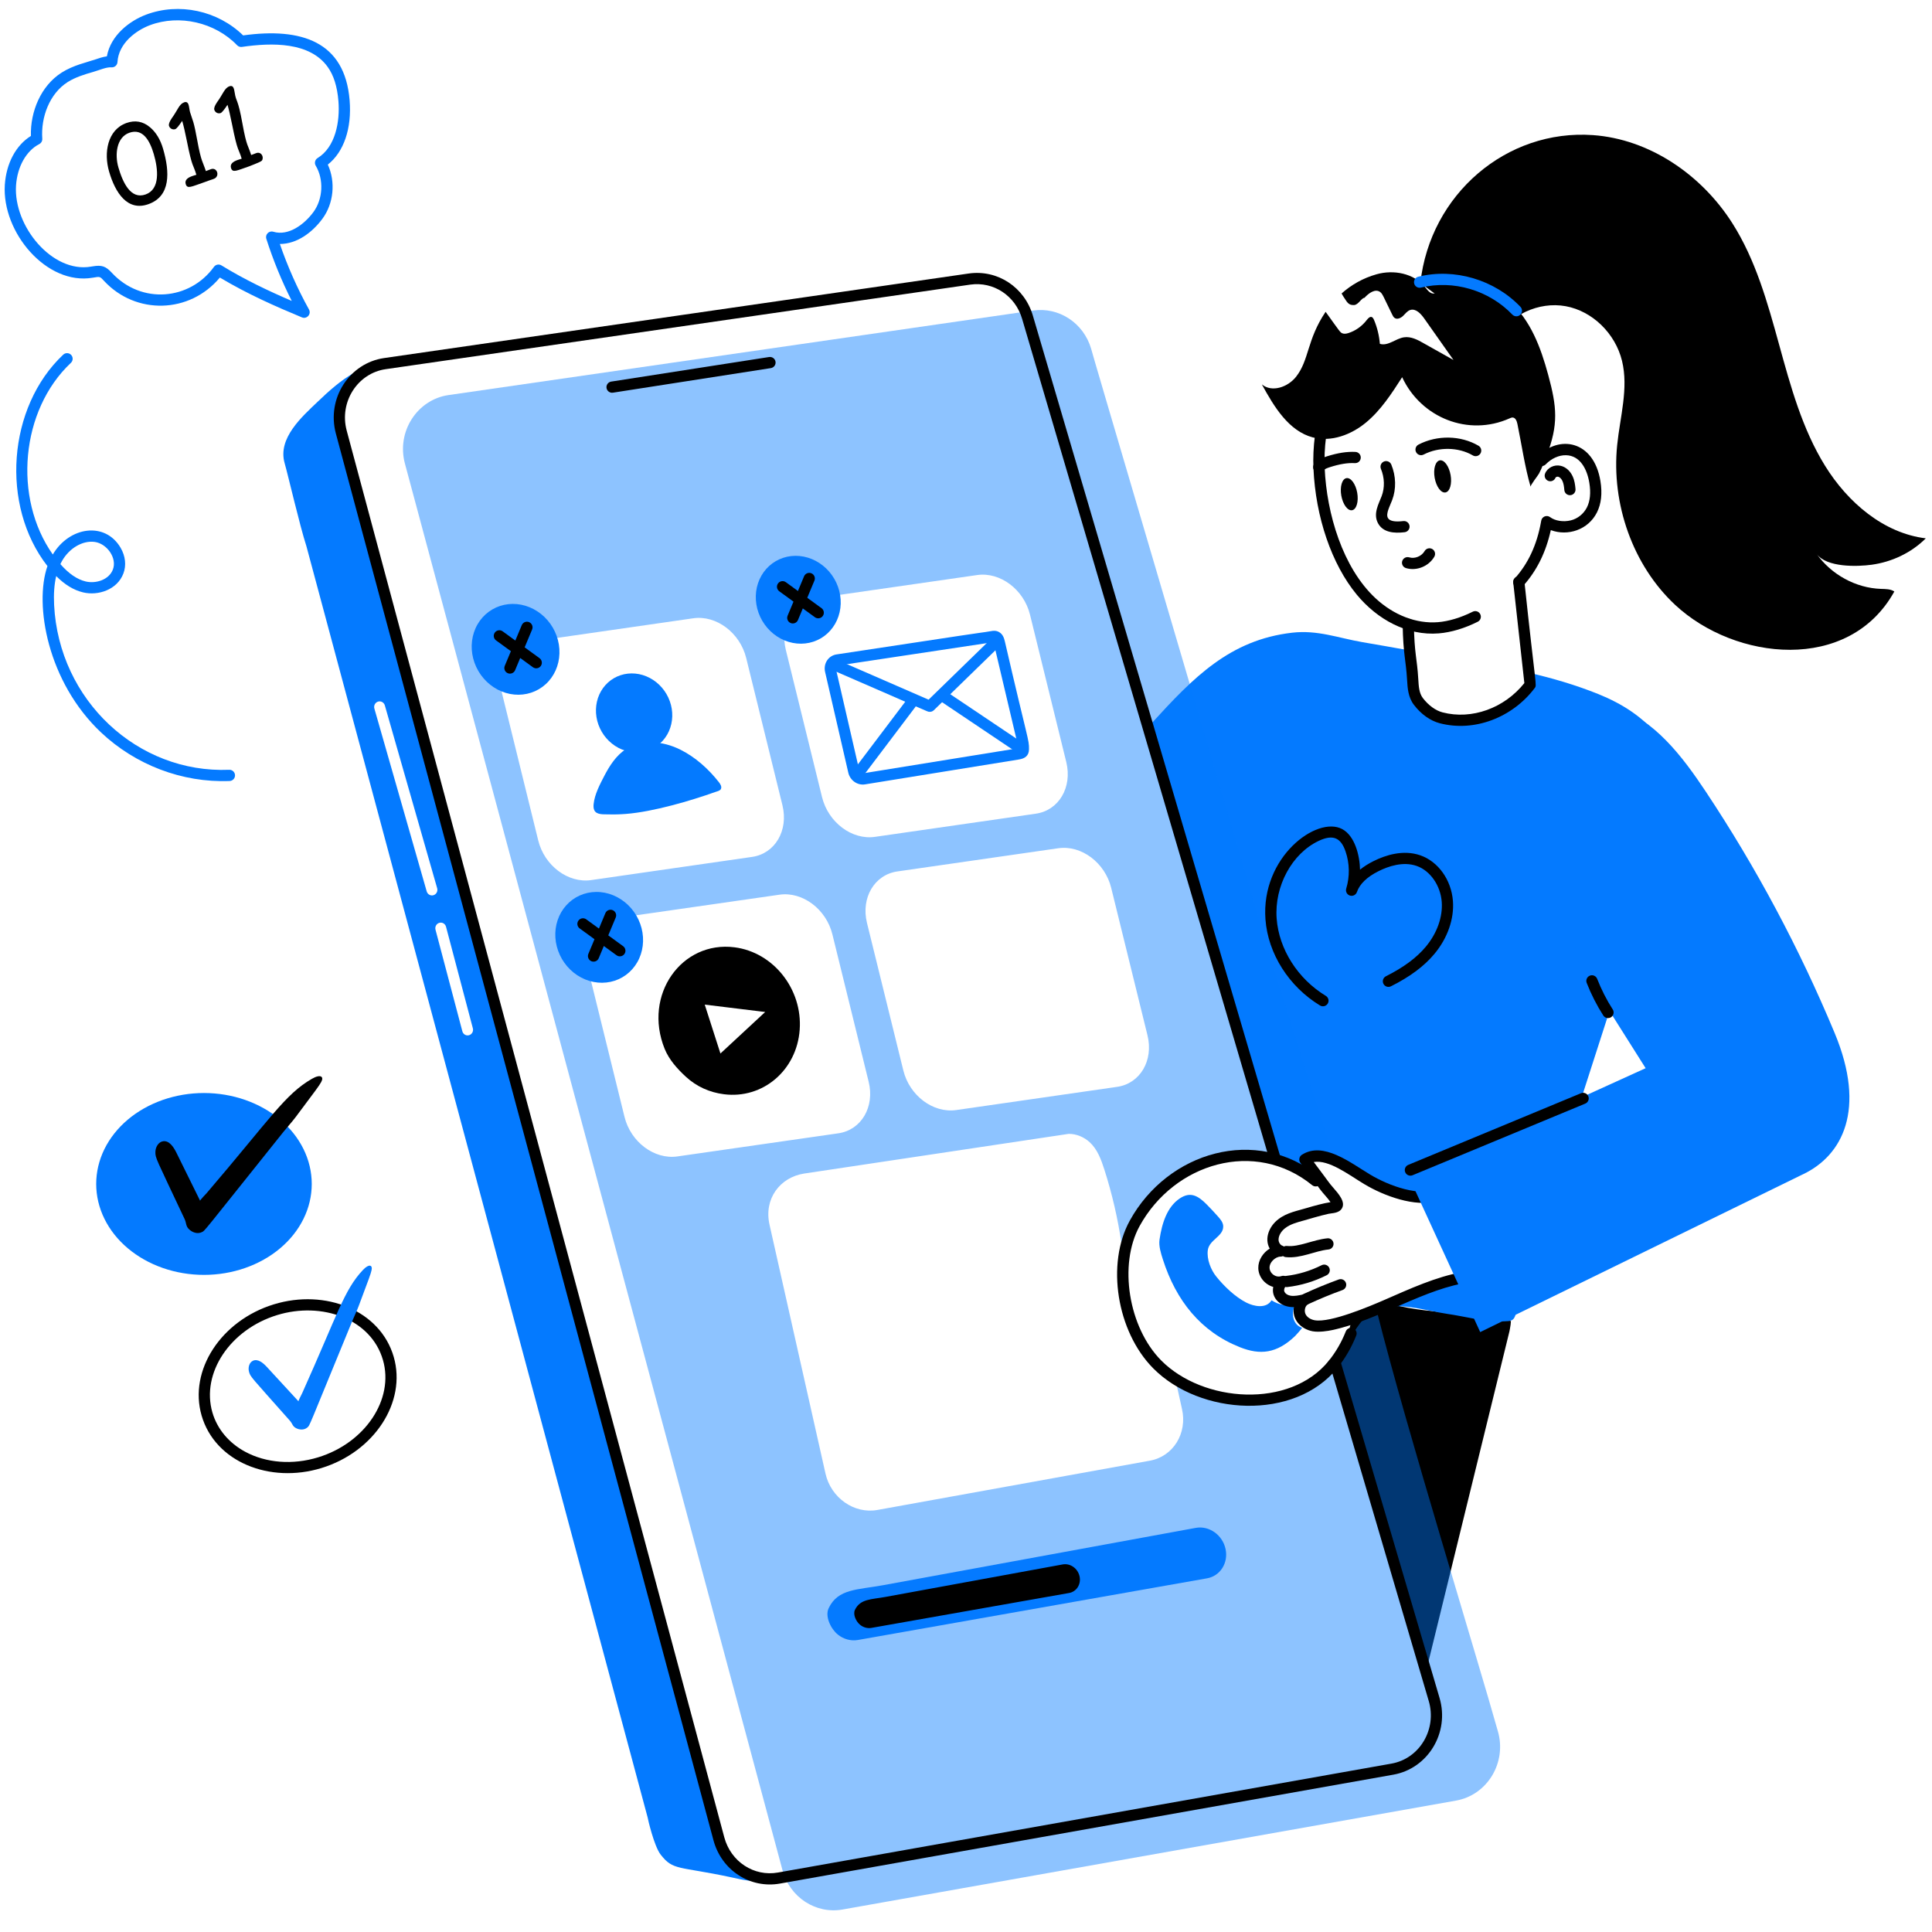
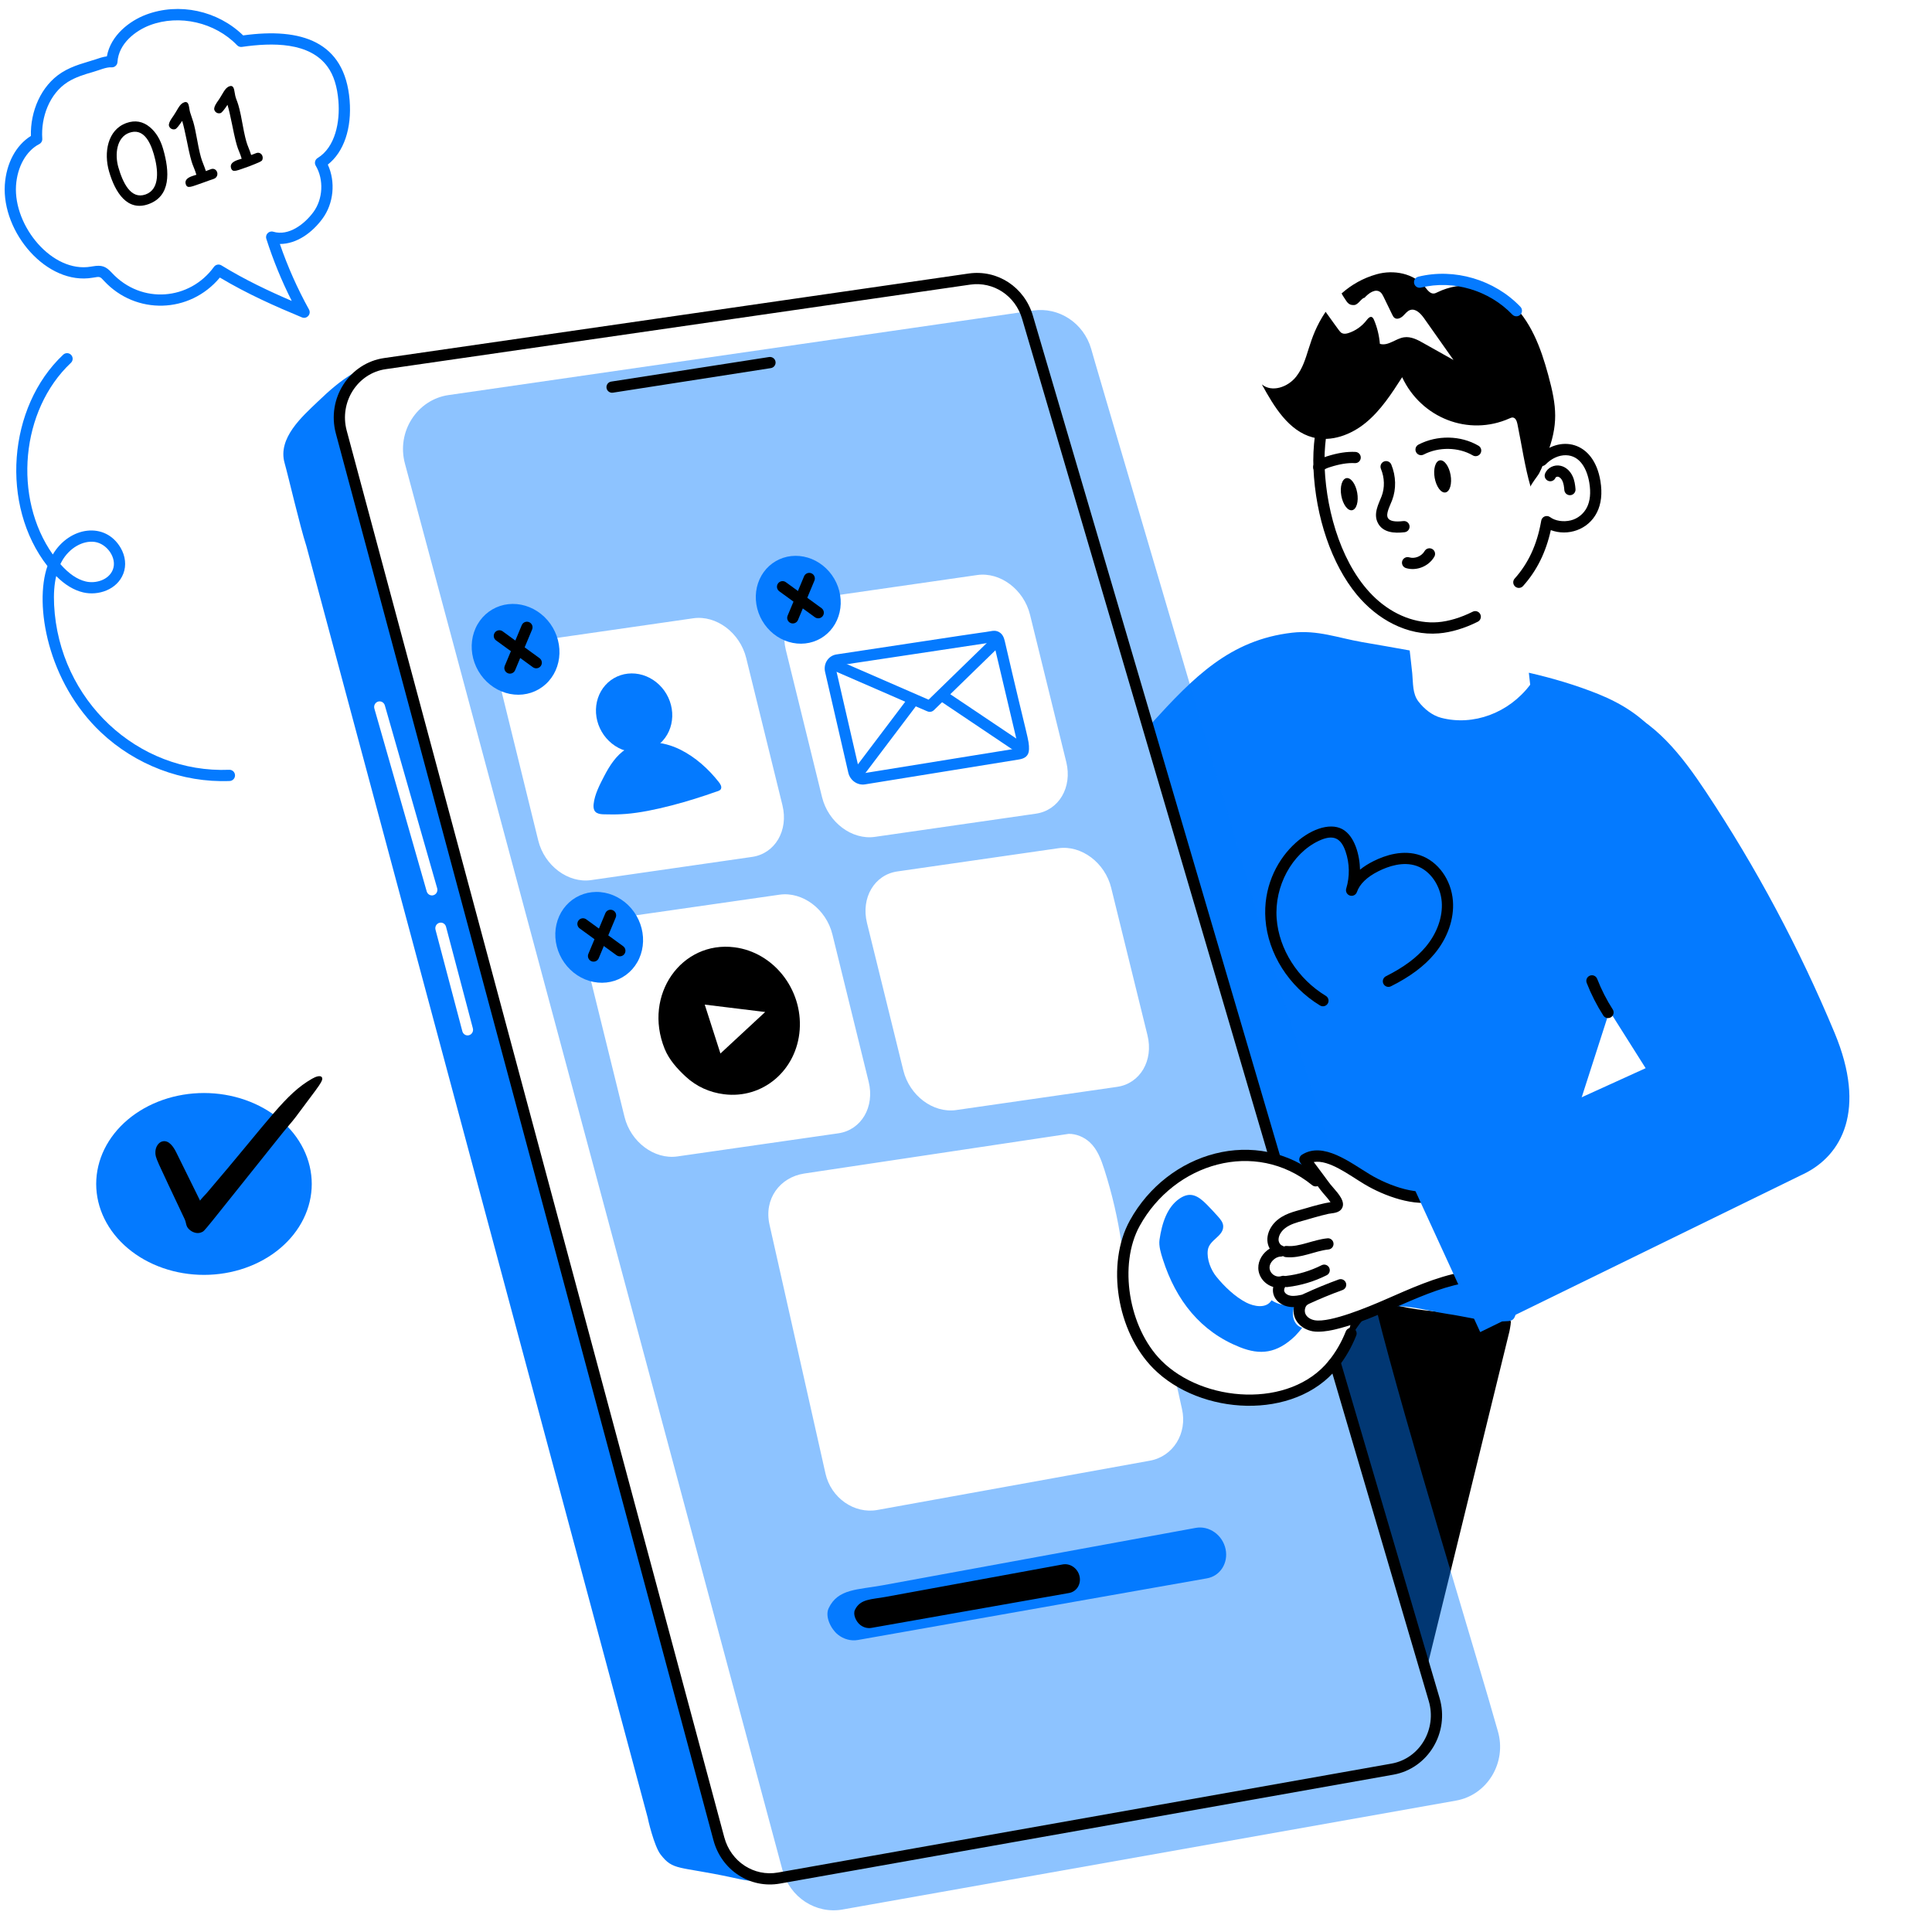
<svg xmlns="http://www.w3.org/2000/svg" width="2000" zoomAndPan="magnify" viewBox="0 0 1500 1500" height="2000" preserveAspectRatio="xMidYMid meet" version="1.0">
  <defs>
    <clipPath id="70636e1a3a">
      <path d="M 1102 104 L 1494.75 104 L 1494.75 505 L 1102 505 Z M 1102 104 " clip-rule="nonzero" />
    </clipPath>
  </defs>
  <path fill="#047aff" d="M 591.824 1457.617 C 589.582 1457.242 589.711 1459.289 580.234 1454.676 C 569.492 1449.441 561.312 1439.473 558.148 1427.68 C 558.129 1427.609 264.984 335.504 264.984 335.504 C 262.684 326.934 263.086 317.668 266.117 309.344 C 268.969 301.496 272.379 296.801 278.73 291.789 C 280.082 290.723 281.59 289.016 280.785 287.469 C 278.621 287.461 276.598 288.488 274.707 289.566 C 264.371 295.465 255.375 303.531 246.727 311.82 C 234.551 323.484 215.48 340.145 220.965 359.5 C 223.938 370.008 232.723 408.105 237.918 424.137 C 317.203 719.512 375.605 937.094 454.367 1230.523 C 463.621 1265 492.516 1372.645 502.836 1411.094 C 502.836 1411.684 507.777 1433.27 512.906 1439.875 C 522.711 1452.5 526.434 1448.723 567.668 1457.52 C 576.465 1459.398 585.699 1461.898 594.648 1459.559 C 594.66 1459.555 592.387 1457.711 591.824 1457.617 Z M 331.293 692.082 L 290.664 550.125 C 290 547.82 291.285 545.398 293.527 544.719 C 295.754 544.043 298.125 545.355 298.785 547.664 L 339.418 689.617 C 340.078 691.926 338.797 694.348 336.551 695.027 C 334.363 695.699 331.969 694.43 331.293 692.082 Z M 363.047 803.891 C 361.188 803.891 359.477 802.617 358.965 800.68 L 338.129 721.828 C 337.516 719.508 338.844 717.113 341.098 716.484 C 343.391 715.832 345.684 717.223 346.297 719.543 L 367.133 798.391 C 367.859 801.152 365.848 803.891 363.047 803.891 Z M 363.047 803.891 " fill-opacity="1" fill-rule="nonzero" />
  <path fill="#047aff" d="M 242.043 919.215 C 242.043 920.367 242.008 921.523 241.941 922.676 C 241.875 923.832 241.773 924.984 241.637 926.133 C 241.504 927.285 241.336 928.43 241.137 929.574 C 240.934 930.715 240.699 931.855 240.434 932.988 C 240.168 934.121 239.867 935.246 239.535 936.367 C 239.199 937.488 238.836 938.602 238.438 939.707 C 238.039 940.812 237.609 941.91 237.148 942.996 C 236.688 944.086 236.195 945.164 235.672 946.23 C 235.148 947.297 234.594 948.355 234.008 949.398 C 233.422 950.445 232.805 951.477 232.16 952.496 C 231.516 953.512 230.84 954.52 230.137 955.508 C 229.434 956.5 228.699 957.477 227.938 958.438 C 227.18 959.398 226.391 960.344 225.574 961.27 C 224.758 962.199 223.918 963.109 223.047 964.004 C 222.18 964.895 221.285 965.77 220.363 966.625 C 219.445 967.48 218.5 968.32 217.531 969.137 C 216.562 969.953 215.574 970.75 214.559 971.523 C 213.543 972.301 212.508 973.055 211.449 973.789 C 210.391 974.52 209.309 975.23 208.211 975.922 C 207.109 976.609 205.992 977.273 204.852 977.914 C 203.715 978.559 202.559 979.176 201.383 979.77 C 200.207 980.363 199.016 980.934 197.809 981.477 C 196.602 982.023 195.379 982.543 194.141 983.035 C 192.902 983.531 191.652 983.996 190.387 984.441 C 189.121 984.883 187.844 985.297 186.555 985.688 C 185.266 986.078 183.965 986.438 182.652 986.773 C 181.344 987.109 180.023 987.418 178.695 987.699 C 177.367 987.98 176.031 988.23 174.688 988.457 C 173.344 988.684 171.996 988.879 170.641 989.051 C 169.285 989.219 167.93 989.359 166.566 989.473 C 165.203 989.586 163.836 989.672 162.469 989.73 C 161.102 989.785 159.734 989.812 158.363 989.812 C 156.992 989.812 155.625 989.785 154.258 989.73 C 152.891 989.672 151.523 989.586 150.16 989.473 C 148.797 989.359 147.441 989.219 146.086 989.051 C 144.73 988.879 143.383 988.684 142.039 988.457 C 140.695 988.23 139.359 987.98 138.031 987.699 C 136.703 987.418 135.383 987.109 134.074 986.773 C 132.762 986.438 131.461 986.078 130.172 985.688 C 128.883 985.297 127.605 984.883 126.34 984.441 C 125.074 983.996 123.824 983.531 122.586 983.035 C 121.348 982.543 120.125 982.023 118.918 981.477 C 117.711 980.934 116.52 980.363 115.344 979.77 C 114.168 979.176 113.012 978.559 111.875 977.914 C 110.734 977.273 109.617 976.609 108.516 975.922 C 107.418 975.23 106.336 974.52 105.277 973.789 C 104.219 973.055 103.184 972.301 102.168 971.523 C 101.152 970.75 100.164 969.953 99.195 969.137 C 98.227 968.32 97.281 967.48 96.363 966.625 C 95.441 965.77 94.547 964.895 93.68 964.004 C 92.809 963.109 91.969 962.199 91.152 961.27 C 90.336 960.344 89.547 959.398 88.789 958.438 C 88.027 957.477 87.293 956.5 86.59 955.508 C 85.887 954.52 85.211 953.512 84.566 952.496 C 83.922 951.477 83.305 950.445 82.719 949.398 C 82.133 948.355 81.578 947.297 81.055 946.23 C 80.531 945.164 80.039 944.086 79.578 942.996 C 79.117 941.91 78.688 940.812 78.289 939.707 C 77.891 938.602 77.527 937.488 77.191 936.367 C 76.859 935.246 76.559 934.121 76.293 932.988 C 76.027 931.855 75.793 930.715 75.59 929.574 C 75.391 928.43 75.223 927.285 75.09 926.133 C 74.953 924.984 74.852 923.832 74.785 922.676 C 74.719 921.523 74.684 920.367 74.684 919.215 C 74.684 918.059 74.719 916.902 74.785 915.75 C 74.852 914.594 74.953 913.441 75.09 912.293 C 75.223 911.145 75.391 909.996 75.59 908.855 C 75.793 907.711 76.027 906.574 76.293 905.441 C 76.559 904.305 76.859 903.18 77.191 902.059 C 77.527 900.938 77.891 899.824 78.289 898.719 C 78.688 897.613 79.117 896.516 79.578 895.43 C 80.039 894.34 80.531 893.262 81.055 892.195 C 81.578 891.129 82.133 890.07 82.719 889.027 C 83.305 887.984 83.922 886.949 84.566 885.934 C 85.211 884.914 85.887 883.906 86.59 882.918 C 87.293 881.926 88.027 880.949 88.789 879.988 C 89.547 879.027 90.336 878.086 91.152 877.156 C 91.969 876.227 92.809 875.316 93.68 874.426 C 94.547 873.531 95.441 872.656 96.363 871.801 C 97.281 870.945 98.227 870.109 99.195 869.289 C 100.164 868.473 101.152 867.676 102.168 866.902 C 103.184 866.125 104.219 865.371 105.277 864.637 C 106.336 863.906 107.418 863.195 108.516 862.508 C 109.617 861.816 110.734 861.152 111.875 860.512 C 113.012 859.867 114.168 859.25 115.344 858.656 C 116.52 858.062 117.711 857.492 118.918 856.949 C 120.125 856.402 121.348 855.883 122.586 855.391 C 123.824 854.898 125.074 854.43 126.34 853.988 C 127.605 853.543 128.883 853.129 130.172 852.738 C 131.461 852.352 132.762 851.988 134.074 851.652 C 135.383 851.316 136.703 851.008 138.031 850.727 C 139.359 850.449 140.695 850.195 142.039 849.969 C 143.383 849.742 144.73 849.547 146.086 849.375 C 147.441 849.207 148.797 849.066 150.16 848.953 C 151.523 848.84 152.891 848.754 154.258 848.699 C 155.625 848.641 156.992 848.613 158.363 848.613 C 159.734 848.613 161.102 848.641 162.469 848.699 C 163.836 848.754 165.203 848.84 166.566 848.953 C 167.93 849.066 169.285 849.207 170.641 849.375 C 171.996 849.547 173.344 849.742 174.688 849.969 C 176.031 850.195 177.367 850.449 178.695 850.727 C 180.023 851.008 181.344 851.316 182.652 851.652 C 183.965 851.988 185.266 852.352 186.555 852.738 C 187.844 853.129 189.121 853.543 190.387 853.988 C 191.652 854.43 192.902 854.898 194.141 855.391 C 195.379 855.883 196.602 856.402 197.809 856.949 C 199.016 857.492 200.207 858.062 201.383 858.656 C 202.559 859.25 203.715 859.867 204.852 860.512 C 205.992 861.152 207.109 861.816 208.211 862.504 C 209.309 863.195 210.391 863.906 211.449 864.637 C 212.508 865.371 213.543 866.125 214.559 866.902 C 215.574 867.676 216.562 868.473 217.531 869.289 C 218.5 870.109 219.445 870.945 220.363 871.801 C 221.285 872.656 222.18 873.531 223.047 874.426 C 223.918 875.316 224.758 876.227 225.574 877.156 C 226.391 878.086 227.18 879.027 227.938 879.988 C 228.699 880.949 229.434 881.926 230.137 882.918 C 230.84 883.906 231.516 884.914 232.16 885.934 C 232.805 886.949 233.422 887.984 234.008 889.027 C 234.594 890.07 235.148 891.129 235.672 892.195 C 236.195 893.262 236.688 894.34 237.148 895.43 C 237.609 896.516 238.039 897.613 238.438 898.719 C 238.836 899.824 239.199 900.938 239.535 902.059 C 239.867 903.18 240.168 904.305 240.434 905.441 C 240.699 906.574 240.934 907.711 241.137 908.855 C 241.336 909.996 241.504 911.145 241.637 912.293 C 241.773 913.441 241.875 914.594 241.941 915.75 C 242.008 916.902 242.043 918.059 242.043 919.215 Z M 242.043 919.215 " fill-opacity="1" fill-rule="nonzero" />
  <path fill="#000000" d="M 1172.391 1031.211 C 1172.25 1032.004 1172.098 1032.801 1171.941 1033.602 L 1107.992 1294.406 C 1106.883 1292.234 1105.898 1290 1104.793 1287.824 L 1036.844 1056.641 C 1050.195 1030.68 1047.398 1028.449 1049.805 1025.777 C 1051.016 1024.434 1052.969 1024.242 1054.66 1023.668 C 1067.184 1019.414 1066.918 1008.688 1081.691 1012.797 C 1097.195 1017.109 1113.746 1017.969 1129.734 1019.918 C 1143.445 1021.594 1160.047 1021.176 1173.082 1025.695 C 1172.992 1027.547 1172.723 1029.375 1172.391 1031.211 Z M 1172.391 1031.211 " fill-opacity="1" fill-rule="nonzero" />
  <g clip-path="url(#70636e1a3a)">
-     <path fill="#000000" d="M 1102.773 219.66 C 1110.422 150.766 1169.699 100.137 1236.762 104.898 C 1280.516 108.008 1320.941 135.484 1344.957 173.258 C 1381.109 230.113 1381.527 304.363 1416.949 361.609 C 1434.625 390.176 1462.504 414.012 1495.184 417.965 C 1483.828 429.297 1468.746 436.32 1453.125 438.461 C 1442.086 439.977 1418.082 440.734 1410.387 429.984 C 1421.875 446.184 1440.812 456.516 1460.285 457.207 C 1463.883 457.336 1467.734 457.223 1470.762 459.234 C 1435.551 522.734 1347.102 512.988 1300.652 469.691 C 1267.66 438.938 1250.949 391.207 1255.559 345.641 C 1257.773 323.738 1264.531 301.5 1259.324 280.145 C 1254.176 259.004 1236.449 241.531 1215.598 237.734 C 1194.746 233.938 1171.98 244.383 1161.281 263.188 " fill-opacity="1" fill-rule="nonzero" />
-   </g>
+     </g>
  <path fill="#047aff" d="M 1290.543 681.059 C 1281.07 702.008 1269.09 721.773 1262.809 743.906 L 1188.977 973.215 C 1185.629 985.871 1182.594 998.578 1179.246 1011.184 C 1175.27 1026.207 1176.836 1025.883 1163.703 1025.883 C 1150.832 1025.883 1136.914 1022.004 1124.145 1020.176 C 1106.734 1017.68 1083.418 1009.578 1066.559 1017.414 C 1089.285 1006.793 1113.277 999.059 1137.828 994.434 C 1126.426 974.141 1118.363 951.867 1114.082 928.84 C 1051.758 923.816 1050.117 907.359 1032.531 899.242 C 1026.02 896.234 1017.758 895.676 1012.234 900.328 C 1022.664 910.543 1031.906 922.039 1039.699 934.492 C 1031.918 915.219 1012.02 901.621 991.738 901.621 L 893.027 568.875 C 891.719 568.449 891.371 566.582 891.707 565.211 C 892.047 563.84 893.023 562.75 893.961 561.719 C 926.566 525.953 954.836 496.797 1003.219 491.227 C 1023 488.965 1038.75 495.266 1057.691 498.551 C 1069.988 500.648 1082.23 502.805 1094.477 505.012 C 1095.105 510.938 1095.891 516.805 1096.465 522.785 C 1097.199 530.43 1096.57 538.508 1101.227 544.594 C 1105.832 550.625 1112.109 555.527 1118.914 557.305 C 1143.926 563.82 1171.449 553.586 1188.035 531.617 C 1187.668 528.492 1187.355 525.422 1186.988 522.301 C 1205.25 526.5 1223.305 531.777 1241.094 538.938 C 1259.199 546.266 1276.52 556.98 1288.344 572.922 C 1311.891 604.641 1305.875 647.348 1290.543 681.059 Z M 1290.543 681.059 " fill-opacity="1" fill-rule="nonzero" />
-   <path fill="#000000" d="M 1117.816 561.52 C 1110.441 559.594 1103.324 554.52 1097.762 547.238 C 1093.25 541.34 1092.824 534.129 1092.449 527.766 C 1091.562 512.363 1089.422 508.441 1089.02 484.781 C 1088.98 482.375 1090.898 480.391 1093.305 480.352 C 1095.605 480.359 1097.695 482.23 1097.734 484.633 C 1098.121 507.922 1100.176 510.734 1101.148 527.254 C 1101.477 532.863 1101.793 538.164 1104.688 541.949 C 1109.012 547.613 1114.598 551.676 1120.016 553.09 C 1142.664 558.992 1167.961 549.863 1183.508 530.348 C 1183.387 529.266 1174.977 453.305 1174.863 452.211 C 1174.605 449.816 1176.34 447.672 1178.734 447.418 C 1181.121 447.129 1183.273 448.895 1183.523 451.289 C 1192.355 534.504 1193.434 531.695 1191.512 534.238 C 1174.281 557.066 1144.789 568.551 1117.816 561.52 Z M 1117.816 561.52 " fill-opacity="1" fill-rule="nonzero" />
  <path fill="#000000" d="M 1176.32 455.348 C 1174.531 453.742 1174.379 450.988 1175.988 449.199 C 1186.5 437.48 1193.184 423.133 1196.414 405.324 L 1196.602 404.27 C 1197.137 401.102 1200.848 399.543 1203.492 401.5 C 1207.465 404.453 1213.789 405.43 1219.602 404.004 C 1224.895 402.707 1229.559 398.949 1232.074 393.953 C 1234.582 388.965 1235.219 382.555 1233.961 374.898 C 1232.184 364.074 1226.711 353.668 1215.832 353.434 C 1210.34 353.301 1204.508 355.965 1200.113 360.512 C 1198.438 362.246 1195.684 362.293 1193.953 360.621 C 1192.223 358.949 1192.172 356.191 1193.844 354.461 C 1210.266 337.469 1237.34 341.707 1242.559 373.484 C 1244.121 383 1243.211 391.203 1239.855 397.867 C 1233.059 411.367 1217.262 416.504 1204.043 411.578 C 1200.23 428.871 1193.145 443.121 1182.473 455.016 C 1180.871 456.805 1178.121 456.957 1176.32 455.348 Z M 1176.32 455.348 " fill-opacity="1" fill-rule="nonzero" />
  <path fill="#000000" d="M 1053.332 461.609 C 1033.957 438.133 1021.406 401.516 1019.762 363.66 C 1018.336 330.746 1028.824 292.266 1050.254 267.789 C 1051.84 265.984 1054.594 265.793 1056.402 267.379 C 1058.215 268.965 1058.398 271.715 1056.812 273.523 C 1036.898 296.27 1027.129 332.422 1028.469 363.281 C 1030.016 398.879 1042.48 440.762 1067.926 464.453 C 1082.082 477.652 1099.75 484.406 1116.41 483.062 C 1124.824 482.375 1134.164 479.559 1143.43 474.922 C 1145.586 473.848 1148.199 474.719 1149.273 476.863 C 1150.352 479.016 1149.48 481.633 1147.332 482.711 C 1137.082 487.844 1126.633 490.969 1117.125 491.746 C 1092.551 493.777 1069.27 480.926 1053.332 461.609 Z M 1053.332 461.609 " fill-opacity="1" fill-rule="nonzero" />
  <path fill="#000000" d="M 1021.043 365.988 C 1019.215 364.43 1018.996 361.68 1020.559 359.852 C 1023.246 356.703 1026.898 355.348 1030.109 354.332 C 1038.641 351.629 1045.695 350.535 1052.355 350.867 C 1054.758 350.988 1056.605 353.031 1056.484 355.438 C 1056.363 357.84 1054.406 359.703 1051.91 359.566 C 1046.348 359.27 1040.246 360.258 1032.746 362.633 C 1030.59 363.316 1028.383 364.105 1027.184 365.504 C 1025.633 367.328 1022.879 367.559 1021.043 365.988 Z M 1021.043 365.988 " fill-opacity="1" fill-rule="nonzero" />
  <path fill="#000000" d="M 1202.02 291.062 C 1196.188 269.617 1188.469 248.793 1171.859 233.762 C 1156.848 220.176 1134.188 218.094 1116.195 226.828 C 1115.258 227.285 1114.273 227.797 1113.203 227.895 C 1110.348 228.098 1108.309 225.27 1106.523 223 C 1097.742 212.168 1082.035 209.203 1068.797 212.934 C 1058.199 215.922 1049.219 221.102 1041.617 227.836 C 1042.23 228.961 1042.824 230.02 1043.398 230.848 C 1045.738 234.18 1046.656 237.105 1051.305 236.844 C 1054.68 236.648 1056.902 231.426 1059.398 231.199 C 1062.586 227.633 1067.711 223.895 1071.547 226.719 C 1073.418 228.129 1073.762 229.637 1080.836 244.113 C 1081.332 245.125 1081.836 246.188 1082.762 246.844 C 1084.73 248.254 1087.5 246.996 1089.305 245.301 C 1091.062 243.609 1092.621 241.41 1094.918 240.672 C 1099.223 239.332 1103.121 243.527 1105.75 247.25 C 1113.344 258.031 1120.887 268.766 1128.477 279.496 C 1120.816 275.168 1113.16 270.891 1105.445 266.566 C 1100.695 263.824 1095.477 261.074 1090.055 261.883 C 1083.562 262.836 1077.664 268.918 1071.332 266.957 C 1070.789 260.559 1069.273 254.246 1066.77 248.344 C 1065.344 244.965 1063.441 245.512 1061.176 248.426 C 1057.527 253.191 1052.496 256.82 1046.898 258.594 C 1045.395 259.047 1043.73 259.41 1042.242 258.805 C 1040.457 258.113 1040.27 257.449 1029.207 242.086 C 1014.574 263.781 1016.57 279.465 1006.246 292.531 C 999.91 300.559 987.566 304.91 979.711 298.457 C 989.16 315.754 1000.539 334.637 1019.211 339.586 C 1033.551 343.391 1049.008 337.602 1060.555 328.055 C 1072.102 318.508 1080.457 305.578 1088.629 292.863 C 1103.383 324.508 1140.133 339.055 1171.949 324.855 C 1172.785 324.48 1173.664 324.078 1174.574 324.172 C 1176.746 324.395 1177.684 327.062 1178.137 329.258 C 1181.41 345.145 1183.852 362.457 1188.363 377.945 C 1188.023 376.773 1194.043 369.309 1194.914 367.625 C 1197.191 363.242 1199.004 358.43 1200.777 353.812 C 1210.098 329.551 1208.793 315.965 1202.02 291.062 Z M 1202.02 291.062 " fill-opacity="1" fill-rule="nonzero" />
  <path fill="#000000" d="M 1214.535 380.465 C 1214.336 378.008 1214.02 375.449 1213.059 373.395 C 1212.266 371.688 1211.004 370.441 1209.758 370.137 C 1208.906 369.938 1207.887 370.387 1207.688 370.891 C 1206.809 373.129 1204.277 374.23 1202.039 373.348 C 1199.801 372.465 1198.699 369.934 1199.582 367.695 C 1201.395 363.09 1206.758 360.441 1211.824 361.676 C 1215.691 362.617 1219.023 365.551 1220.961 369.719 C 1222.496 373.016 1222.953 376.492 1223.219 379.762 C 1223.414 382.16 1221.629 384.262 1219.23 384.457 C 1216.711 384.637 1214.723 382.773 1214.535 380.465 Z M 1214.535 380.465 " fill-opacity="1" fill-rule="nonzero" />
  <path fill="#000000" d="M 1069.887 406.258 C 1065.895 398.867 1070.477 391.086 1072.703 385.223 C 1075.203 378.656 1075 370.918 1072.141 364.004 C 1071.227 361.781 1072.285 359.234 1074.508 358.316 C 1076.742 357.398 1079.277 358.465 1080.199 360.68 C 1083.891 369.625 1084.129 379.699 1080.852 388.32 C 1079.008 393.168 1075.785 398.844 1077.555 402.121 C 1078.855 404.531 1082.891 405.359 1089.516 404.562 C 1091.922 404.262 1094.074 405.984 1094.359 408.371 C 1094.645 410.758 1092.938 412.93 1090.551 413.211 C 1082.395 414.195 1073.793 413.488 1069.887 406.258 Z M 1069.887 406.258 " fill-opacity="1" fill-rule="nonzero" />
  <path fill="#000000" d="M 1091.586 441.062 C 1089.285 440.371 1087.98 437.938 1088.676 435.637 C 1089.371 433.332 1091.801 432.039 1094.105 432.723 C 1098.457 434.047 1103.723 431.895 1106.066 427.852 C 1107.27 425.77 1109.941 425.066 1112.023 426.27 C 1114.102 427.477 1114.809 430.145 1113.605 432.223 C 1109.246 439.738 1099.781 443.527 1091.586 441.062 Z M 1091.586 441.062 " fill-opacity="1" fill-rule="nonzero" />
  <path fill="#000000" d="M 1126.234 368.789 C 1126.379 369.605 1126.484 370.422 1126.547 371.238 C 1126.609 372.055 1126.629 372.855 1126.605 373.637 C 1126.582 374.422 1126.52 375.172 1126.414 375.891 C 1126.309 376.613 1126.16 377.285 1125.977 377.914 C 1125.793 378.543 1125.57 379.117 1125.312 379.629 C 1125.055 380.145 1124.766 380.59 1124.445 380.969 C 1124.125 381.348 1123.781 381.652 1123.41 381.883 C 1123.039 382.113 1122.652 382.262 1122.246 382.336 C 1121.84 382.406 1121.426 382.398 1120.996 382.309 C 1120.57 382.219 1120.145 382.051 1119.711 381.805 C 1119.281 381.555 1118.859 381.234 1118.441 380.84 C 1118.023 380.445 1117.621 379.984 1117.23 379.457 C 1116.84 378.93 1116.473 378.344 1116.129 377.703 C 1115.781 377.062 1115.465 376.379 1115.176 375.652 C 1114.891 374.922 1114.633 374.164 1114.414 373.375 C 1114.195 372.586 1114.012 371.785 1113.867 370.965 C 1113.723 370.148 1113.621 369.332 1113.559 368.516 C 1113.496 367.699 1113.477 366.898 1113.496 366.117 C 1113.52 365.332 1113.582 364.582 1113.688 363.863 C 1113.797 363.141 1113.941 362.469 1114.125 361.84 C 1114.312 361.211 1114.531 360.637 1114.789 360.125 C 1115.047 359.609 1115.336 359.164 1115.656 358.785 C 1115.977 358.406 1116.32 358.102 1116.691 357.871 C 1117.062 357.641 1117.449 357.492 1117.855 357.418 C 1118.262 357.348 1118.68 357.355 1119.105 357.445 C 1119.531 357.535 1119.961 357.703 1120.391 357.949 C 1120.82 358.199 1121.246 358.52 1121.664 358.914 C 1122.078 359.309 1122.484 359.77 1122.871 360.297 C 1123.262 360.824 1123.629 361.41 1123.973 362.051 C 1124.32 362.691 1124.637 363.375 1124.926 364.102 C 1125.215 364.832 1125.469 365.59 1125.688 366.379 C 1125.91 367.168 1126.094 367.969 1126.234 368.789 Z M 1126.234 368.789 " fill-opacity="1" fill-rule="nonzero" />
  <path fill="#000000" d="M 1053.742 382.59 C 1053.887 383.406 1053.988 384.223 1054.051 385.039 C 1054.113 385.855 1054.133 386.656 1054.109 387.438 C 1054.09 388.223 1054.023 388.973 1053.918 389.691 C 1053.812 390.414 1053.668 391.086 1053.48 391.715 C 1053.297 392.344 1053.074 392.918 1052.816 393.43 C 1052.559 393.945 1052.27 394.391 1051.953 394.77 C 1051.633 395.148 1051.285 395.453 1050.914 395.684 C 1050.547 395.914 1050.156 396.062 1049.75 396.137 C 1049.348 396.207 1048.93 396.199 1048.504 396.109 C 1048.078 396.02 1047.648 395.852 1047.219 395.605 C 1046.789 395.355 1046.363 395.035 1045.945 394.641 C 1045.527 394.246 1045.125 393.785 1044.734 393.258 C 1044.348 392.73 1043.98 392.145 1043.633 391.504 C 1043.289 390.863 1042.973 390.18 1042.684 389.453 C 1042.395 388.723 1042.141 387.965 1041.918 387.176 C 1041.699 386.387 1041.516 385.586 1041.371 384.766 C 1041.227 383.949 1041.125 383.133 1041.062 382.316 C 1041 381.5 1040.98 380.699 1041.004 379.918 C 1041.023 379.133 1041.09 378.383 1041.195 377.66 C 1041.301 376.941 1041.445 376.27 1041.633 375.641 C 1041.816 375.012 1042.039 374.438 1042.297 373.926 C 1042.555 373.41 1042.84 372.965 1043.16 372.586 C 1043.48 372.207 1043.828 371.902 1044.195 371.672 C 1044.566 371.441 1044.957 371.293 1045.363 371.219 C 1045.766 371.148 1046.184 371.156 1046.609 371.246 C 1047.035 371.336 1047.465 371.504 1047.895 371.75 C 1048.324 372 1048.75 372.32 1049.168 372.715 C 1049.586 373.109 1049.988 373.57 1050.379 374.098 C 1050.766 374.625 1051.133 375.211 1051.48 375.852 C 1051.824 376.492 1052.141 377.176 1052.43 377.902 C 1052.719 378.633 1052.973 379.391 1053.195 380.18 C 1053.414 380.969 1053.598 381.77 1053.742 382.59 Z M 1053.742 382.59 " fill-opacity="1" fill-rule="nonzero" />
  <path fill="#000000" d="M 1143.484 353.578 C 1132.406 347.078 1117.062 346.816 1105.32 352.914 C 1103.188 354.027 1100.559 353.195 1099.449 351.055 C 1098.34 348.922 1099.168 346.293 1101.305 345.184 C 1115.832 337.633 1134.113 337.98 1147.895 346.062 C 1149.969 347.277 1150.664 349.945 1149.449 352.023 C 1148.227 354.105 1145.551 354.789 1143.484 353.578 Z M 1143.484 353.578 " fill-opacity="1" fill-rule="nonzero" />
  <path fill="#047aff" d="M 1174.164 244.234 C 1156.109 225.336 1128.262 217.129 1103.23 223.293 C 1100.922 223.879 1098.535 222.445 1097.957 220.109 C 1097.379 217.773 1098.805 215.41 1101.145 214.836 C 1129.148 207.922 1160.285 217.098 1180.465 238.215 C 1182.129 239.953 1182.062 242.715 1180.324 244.375 C 1178.59 246.031 1175.828 245.977 1174.164 244.234 Z M 1174.164 244.234 " fill-opacity="1" fill-rule="nonzero" />
  <path fill="#000000" d="M 1013.602 913.016 C 1013.602 907.293 1022.258 907.289 1022.258 913.016 C 1022.258 914.285 1021.957 915.031 1021.039 916.098 C 1018.414 918.719 1013.602 917.105 1013.602 913.016 Z M 1013.602 913.016 " fill-opacity="1" fill-rule="nonzero" />
  <path fill="#000000" d="M 1024.863 780.652 C 1000.703 765.996 984.469 740.383 982.5 713.805 C 978.914 665.355 1022.371 633.25 1042.023 643.672 C 1051.922 648.914 1055.703 664.207 1055.914 675.223 C 1058.879 672.805 1062.371 670.586 1066.391 668.578 C 1075.613 663.973 1089.395 659.449 1102.734 664.074 C 1116.613 668.891 1126.785 683.117 1128.043 699.465 C 1129.117 713.363 1123.898 728.34 1113.723 740.555 C 1105.754 750.125 1094.699 758.371 1079.926 765.758 C 1077.785 766.84 1075.16 765.965 1074.078 763.812 C 1073.004 761.66 1073.875 759.043 1076.027 757.965 C 1089.699 751.125 1099.84 743.609 1107.031 734.98 C 1115.762 724.496 1120.258 711.793 1119.359 700.133 C 1118.375 687.391 1110.363 675.945 1099.875 672.305 C 1089.418 668.664 1078.012 672.504 1070.289 676.371 C 1061.328 680.852 1055.676 686.309 1053.496 692.586 C 1052.719 694.824 1050.305 696.035 1048.031 695.301 C 1045.773 694.566 1044.52 692.16 1045.207 689.891 C 1048.047 680.543 1047.863 670.309 1044.695 661.082 C 1041.129 650.688 1035.273 647.445 1023.852 652.844 C 1003.066 662.66 989.332 688.027 991.191 713.164 C 992.957 736.98 1007.59 759.984 1029.383 773.203 C 1031.441 774.453 1032.094 777.129 1030.848 779.188 C 1029.594 781.25 1026.914 781.895 1024.863 780.652 Z M 1024.863 780.652 " fill-opacity="1" fill-rule="nonzero" />
  <path fill="#047aff" d="M 1162.895 1343.957 C 1148.371 1291.898 1090.801 1105.301 1068.992 1018.016 C 1069.84 1016.973 1067.527 1016.738 1066.395 1017.438 C 1049.465 1028.355 1045.121 1052.574 1029.434 1065.293 C 1024.523 1069.301 1018.711 1072.031 1012.898 1074.527 C 967.543 1094.012 944.719 1090.32 910.984 1067.27 L 912.844 1072.031 L 917.699 1093.984 C 921.988 1112.859 910.816 1130.809 892.812 1134.059 L 681.195 1172.332 C 663.191 1175.586 645.133 1162.922 640.902 1144.047 C 640.902 1144.047 597.504 951.109 597.449 950.82 C 592.934 930.781 605.52 914.113 624.254 911.152 C 627.883 910.57 806.984 883.715 829.777 880.312 C 835.703 880.312 841.574 882.75 846.031 886.816 C 851.957 892.219 854.945 900.293 857.43 908.074 C 863.469 926.949 867.926 946.289 870.805 965.918 L 873.062 971.613 C 875.715 956.336 881.695 941.816 892.023 930.668 C 898.512 923.637 906.469 918.238 914.539 913.242 C 952.277 889.648 971.969 891.82 1015.832 906.156 C 1016.566 898.199 1027.57 893.844 1033.328 899.129 C 1030.449 878.453 1022.492 858.355 1016.172 838.379 C 972.062 698.477 992.953 766.066 960.191 655.082 C 918.668 513.492 847.16 271.672 847.16 270.773 C 841.289 250.734 822.16 238.191 802.07 241.094 L 348.301 306.723 C 324.016 310.184 307.703 335.027 314.387 359.922 L 607.551 1452.102 C 613.191 1473.066 633.395 1486.25 654.219 1482.535 C 666.898 1480.281 563.258 1498.684 1130.504 1397.973 C 1154.883 1393.613 1170.062 1368.293 1162.895 1343.957 Z M 862.734 689.348 L 890.895 803.762 C 895.746 823.336 885.195 841.281 867.305 843.836 L 742.367 861.844 C 724.477 864.398 706.137 850.633 701.34 831.059 L 673.125 716.586 C 668.324 697.07 678.879 679.125 696.77 676.57 L 821.707 658.566 C 839.539 656.012 857.938 669.773 862.734 689.348 Z M 633.676 464.465 L 758.676 446.461 C 776.508 443.906 794.902 457.668 799.699 477.242 L 827.859 591.66 C 832.656 611.23 822.102 629.176 804.27 631.734 L 679.273 649.738 C 661.441 652.293 643.102 638.527 638.25 618.957 L 610.09 504.48 C 605.293 484.965 615.844 467.02 633.676 464.465 Z M 417.883 652.523 L 389.723 538.109 C 384.871 518.535 395.48 500.59 413.312 498.035 L 538.25 480.031 C 556.141 477.477 574.48 491.238 579.332 510.812 L 607.492 625.227 C 612.289 644.801 601.738 662.746 583.906 665.301 L 458.91 683.309 C 441.074 685.863 422.68 672.098 417.883 652.523 Z M 484.867 867.129 L 456.652 752.652 C 451.855 733.082 462.406 715.191 480.297 712.578 L 605.234 694.633 C 623.066 692.078 641.465 705.84 646.262 725.414 L 674.422 839.832 C 679.273 859.402 668.723 877.348 650.832 879.906 L 525.895 897.852 C 508.004 900.406 489.664 886.641 484.867 867.129 Z M 484.867 867.129 " fill-opacity="0.45" fill-rule="nonzero" />
  <path fill="#047aff" d="M 234.414 246.418 C 214 237.945 192.219 228.348 170.699 215.492 C 147.242 243.691 105.438 244.578 80.879 218.188 C 77.5 214.527 77.754 214.648 71.98 215.613 C 36.223 221.742 1.398 180.414 3.742 143.504 C 4.871 126.738 12.371 112.789 23.996 105.539 C 23.477 86.605 31.758 66.621 47.863 56.359 C 57.047 50.562 67.102 48.512 73.809 46.219 C 76.664 45.246 79.785 44.18 82.98 43.742 C 85.941 27.289 100.785 16.137 113.34 11.402 C 139.004 1.734 169.023 8.215 188.777 27.488 C 233.949 21.266 267.68 32.133 271.438 77.75 C 273.238 99.68 266.957 118.012 254.512 127.789 C 260.664 141.195 259.125 157.961 250.305 169.875 C 242.48 180.445 230.605 189.43 217.285 189.43 C 223.324 206.98 230.914 224.059 239.898 240.281 C 241.883 243.875 238.223 247.992 234.414 246.418 Z M 171.922 206.043 C 190.137 217.234 208.711 225.988 226.52 233.637 C 218.68 218.125 212.055 201.949 206.777 185.41 C 205.715 182.078 208.82 178.914 212.176 179.914 C 224.191 183.516 236.445 173.953 243.297 164.691 C 250.777 154.586 251.551 139.426 245.129 128.637 C 243.91 126.59 244.566 123.941 246.602 122.695 C 260.488 114.191 264.051 94.27 262.75 78.465 C 261.816 67.109 259.082 58.434 254.398 51.941 C 240.453 32.562 211.48 32.996 187.844 36.418 C 186.457 36.613 185.047 36.137 184.078 35.125 C 167.031 17.371 139.207 10.977 116.414 19.555 C 105.324 23.738 92.066 33.746 91.207 48.195 C 91.07 50.559 89.043 52.457 86.512 52.281 C 82.551 51.977 77.098 54.492 72.312 55.852 C 65.574 57.766 58.496 59.949 52.531 63.719 C 38.445 72.688 31.668 90.973 32.824 107.699 C 32.945 109.434 32.023 111.07 30.48 111.871 C 20.332 117.113 13.418 129.449 12.441 144.07 C 10.43 175.656 40.637 212.152 70.594 207.012 L 71.812 206.812 C 79.016 205.609 82.07 206.621 86.898 211.863 C 109.883 236.57 147.402 233.078 166.109 207.203 C 167.441 205.363 169.969 204.848 171.922 206.043 Z M 171.922 206.043 " fill-opacity="1" fill-rule="nonzero" />
  <path fill="#000000" d="M 553.941 1428.812 L 260.777 336.629 C 253.406 309.184 271.387 281.816 298.285 277.988 L 752.043 212.359 C 774.477 209.148 795.43 222.906 801.938 245.125 L 993.742 897.062 C 994.418 899.371 993.098 901.793 990.789 902.473 C 988.5 903.141 986.059 901.832 985.379 899.52 L 793.578 247.578 C 788.301 229.559 771.355 218.402 753.289 220.98 L 299.523 286.613 C 277.734 289.719 263.191 312.012 269.191 334.371 L 562.355 1426.551 C 567.441 1445.434 585.375 1457.172 604.051 1453.824 L 1080.34 1369.262 C 1102.504 1365.301 1115.645 1342.281 1109.312 1320.766 L 1032.496 1059.664 C 1031.816 1057.359 1033.141 1054.938 1035.449 1054.258 C 1037.746 1053.594 1040.18 1054.898 1040.855 1057.211 L 1117.672 1318.309 C 1125.59 1345.188 1108.703 1373.043 1081.867 1377.836 L 605.582 1462.398 C 582.547 1466.523 560.242 1452.223 553.941 1428.812 Z M 553.941 1428.812 " fill-opacity="1" fill-rule="nonzero" />
  <path fill="#000000" d="M 895.387 1062.398 C 867.012 1033.781 858.676 981.227 877.188 947.641 C 906.641 894.195 975.496 873.762 1024.273 913.418 C 1026.137 914.938 1026.422 917.68 1024.906 919.543 C 1023.383 921.41 1020.637 921.684 1018.773 920.176 C 974.43 884.117 911.77 902.941 884.82 951.844 C 868.305 981.809 876.133 1030.605 901.574 1056.27 C 934.117 1089.09 1001.43 1093.883 1031.629 1056.555 C 1033.141 1054.684 1035.887 1054.391 1037.758 1055.91 C 1039.625 1057.418 1039.918 1060.164 1038.402 1062.035 C 1004.977 1103.352 931.664 1099 895.387 1062.398 Z M 895.387 1062.398 " fill-opacity="1" fill-rule="nonzero" />
  <path fill="#000000" d="M 1032.277 1062.68 C 1030.406 1061.168 1030.113 1058.426 1031.629 1056.555 C 1037.078 1049.812 1041.539 1042.117 1044.887 1033.676 C 1045.777 1031.434 1048.305 1030.336 1050.543 1031.23 C 1052.781 1032.117 1053.879 1034.648 1052.988 1036.887 C 1049.316 1046.148 1044.41 1054.605 1038.402 1062.035 C 1036.906 1063.887 1034.172 1064.207 1032.277 1062.68 Z M 1032.277 1062.68 " fill-opacity="1" fill-rule="nonzero" />
  <path fill="#047aff" d="M 962.707 1045.988 C 978.332 1052.184 991.281 1050.965 1005.59 1037.211 C 1005.961 1036.855 1011.32 1030.949 1010.914 1030.84 C 1005.203 1029.301 1001.461 1021.699 1005.598 1012.594 C 999.418 1014.27 992.57 1013.125 987.227 1009.52 C 983.066 1016.395 973.297 1014.23 967.605 1011.312 C 958.91 1006.852 950.527 998.809 944.375 991.203 C 940.102 985.914 936.836 977.676 937.73 970.703 C 938.789 962.43 949.898 960.066 949.695 952.047 C 949.625 949.199 947.695 946.805 945.828 944.699 C 942.973 941.469 940.031 938.32 937.008 935.254 C 930.145 928.293 924.254 924.98 916.059 930.406 C 905.969 937.078 902.047 950.188 900.262 962.395 C 899.527 967.41 901.328 973.051 902.863 977.844 C 913.055 1009.664 932.121 1033.859 962.707 1045.988 Z M 962.707 1045.988 " fill-opacity="1" fill-rule="nonzero" />
  <path fill="#000000" d="M 1019.227 1033.625 C 1009.566 1031.844 1002.891 1024.062 1004.566 1014.848 C 994.594 1015.082 986.758 1008.102 988.535 999.176 C 982 997.285 977.082 991.363 976.938 984.562 C 976.801 978.449 980.555 972.605 985.805 969.418 C 981.406 961.59 985.43 951.941 992.539 946.582 C 999.285 941.324 1008.035 939.934 1014.793 937.82 C 1019.125 936.5 1027.961 934.051 1032.992 933.371 C 1030.996 930.301 1027.477 926.832 1025.211 923.797 L 1009.617 902.848 C 1008.109 900.832 1008.625 897.953 1010.754 896.578 C 1027.355 885.906 1048.473 902.75 1063.75 911.91 C 1077.922 920.43 1103.242 930.133 1117.844 922.305 C 1119.621 921.344 1121.812 921.746 1123.156 923.246 C 1124.383 924.625 1124.602 926.609 1123.746 928.207 C 1126.984 942.199 1131.621 954.816 1137.965 970.387 L 1140.898 977.75 C 1142.465 981.707 1144.059 985.734 1145.594 989.418 C 1146.117 990.676 1146.023 992.102 1145.34 993.277 C 1144.66 994.453 1143.469 995.242 1142.121 995.414 C 1106.145 999.984 1070.949 1024.863 1034.266 1032.676 C 1031.117 1033.363 1024.246 1034.484 1019.227 1033.625 Z M 1015.227 1012.859 C 1013.074 1014.305 1012.559 1017.867 1013.539 1020.09 C 1014.617 1022.566 1017.312 1024.414 1020.75 1025.047 C 1032.969 1027.137 1063.371 1014.234 1074.637 1009.34 C 1094.656 1000.609 1114.863 991.297 1135.449 987.625 C 1134.566 985.43 1133.676 983.18 1132.793 980.949 L 1129.895 973.66 C 1124.797 961.16 1119.543 947.727 1115.809 932.496 C 1098.73 937.508 1074.379 928.469 1059.266 919.379 C 1047.348 912.23 1031.789 900.176 1019.996 902.195 C 1033.754 920.473 1031.07 917.445 1035.156 922.141 C 1039.426 927.039 1044.836 933.223 1041.844 938.199 C 1039.488 942.109 1034.121 941.793 1031.453 942.402 C 1024.062 944.039 1016.777 946.371 1012.25 947.602 C 1007.094 948.996 1001.762 950.441 997.84 953.496 C 994.641 955.91 992.629 959.449 992.664 962.562 C 992.719 964.57 994.004 966.613 995.594 967.145 C 997.617 967.816 998.852 969.852 998.52 971.953 C 998.188 974.059 996.387 975.617 994.254 975.633 C 992.234 975.648 989.984 976.738 988.23 978.547 C 981.727 985.246 988.977 992.828 994.852 990.762 C 996.996 990.004 999.363 991.016 1000.293 993.094 C 1001.219 995.172 1000.387 997.613 998.387 998.695 C 997.348 999.258 996.695 1001.312 997.141 1002.617 C 997.855 1004.676 1000.301 1005.734 1002.176 1006.008 C 1005.121 1006.449 1008.402 1005.734 1011.883 1004.984 C 1016.605 1003.977 1019.148 1010.219 1015.227 1012.859 Z M 1015.227 1012.859 " fill-opacity="1" fill-rule="nonzero" />
  <path fill="#000000" d="M 998.293 976.035 C 995.898 975.801 994.145 973.668 994.379 971.273 C 994.613 968.879 996.75 967.148 999.141 967.363 C 1008.656 968.336 1019.293 962.57 1030.559 961.426 C 1032.953 961.148 1035.09 962.93 1035.336 965.32 C 1035.578 967.715 1033.832 969.852 1031.441 970.094 C 1020.789 971.176 1010.238 977.191 998.293 976.035 Z M 998.293 976.035 " fill-opacity="1" fill-rule="nonzero" />
  <path fill="#000000" d="M 994.648 995.438 C 994.375 993.047 996.086 990.887 998.48 990.613 C 1008.008 989.516 1017.316 986.715 1026.141 982.293 C 1028.301 981.219 1030.914 982.09 1031.988 984.238 C 1033.066 986.387 1032.199 989.004 1030.043 990.082 C 1020.305 994.961 1010.02 998.051 999.477 999.266 C 997.117 999.543 994.926 997.852 994.648 995.438 Z M 994.648 995.438 " fill-opacity="1" fill-rule="nonzero" />
  <path fill="#000000" d="M 1009.969 1010.414 C 1008.961 1008.23 1009.91 1005.641 1012.094 1004.633 C 1021.016 1000.508 1030.191 996.723 1039.375 993.383 C 1041.633 992.559 1044.137 993.727 1044.961 995.988 C 1045.777 998.25 1044.613 1000.75 1042.352 1001.574 C 1033.398 1004.824 1024.449 1008.516 1015.754 1012.539 C 1013.594 1013.539 1010.992 1012.617 1009.969 1010.414 Z M 1009.969 1010.414 " fill-opacity="1" fill-rule="nonzero" />
  <path fill="#047aff" d="M 1253.508 548.422 C 1284.465 558.742 1306.059 587.047 1324.426 614.691 C 1363.574 673.617 1397.125 736.48 1424.445 802.09 C 1449.211 861.566 1430.359 897.098 1400.008 911.633 C 1394.73 914.16 1430.758 896.602 1149.227 1034.23 L 1093.57 913.059 L 1277.668 829.34 L 1222.008 741.211 " fill-opacity="1" fill-rule="nonzero" />
-   <path fill="#000000" d="M 1091.004 910.105 C 1090.082 907.883 1091.137 905.332 1093.355 904.41 L 1227.461 848.781 C 1229.684 847.852 1232.23 848.918 1233.156 851.137 C 1234.078 853.359 1233.023 855.91 1230.801 856.832 L 1096.699 912.461 C 1094.5 913.371 1091.938 912.348 1091.004 910.105 Z M 1091.004 910.105 " fill-opacity="1" fill-rule="nonzero" />
  <path fill="#000000" d="M 1244.793 788.438 C 1239.695 780.488 1235.359 771.969 1231.914 763.129 C 1231.039 760.883 1232.148 758.359 1234.391 757.488 C 1236.633 756.609 1239.156 757.723 1240.031 759.965 C 1243.273 768.27 1247.344 776.27 1252.129 783.738 C 1253.426 785.762 1252.836 788.457 1250.812 789.754 C 1248.777 791.059 1246.086 790.453 1244.793 788.438 Z M 1244.793 788.438 " fill-opacity="1" fill-rule="nonzero" />
  <path fill="#000000" d="M 470.906 301.242 C 470.539 298.863 472.168 296.637 474.543 296.266 L 597.141 277.191 C 599.523 276.855 601.75 278.449 602.117 280.828 C 602.484 283.203 600.859 285.43 598.48 285.801 L 475.883 304.875 C 473.453 305.242 471.27 303.578 470.906 301.242 Z M 470.906 301.242 " fill-opacity="1" fill-rule="nonzero" />
  <path fill="#000000" d="M 115.195 158.523 C 98.977 164.27 89.5 149.754 84.688 133.164 C 80.453 118.582 83.418 100.738 98.203 95.492 C 104.891 93.121 110.961 94.207 116.402 98.746 C 121.105 102.684 124.52 108.305 126.637 115.609 C 131.82 133.453 132.715 152.305 115.195 158.523 Z M 100.363 103.09 C 90.469 106.602 89.016 119.922 91.906 129.914 C 95.324 141.684 101.461 155.07 113.004 150.984 C 124.469 146.918 122.809 131.414 119.434 119.766 C 116.336 109.105 110.867 99.363 100.363 103.09 Z M 100.363 103.09 " fill-opacity="1" fill-rule="nonzero" />
  <path fill="#000000" d="M 158.402 141.559 C 148.5 144.93 145.367 146.941 144.184 142.871 C 143.418 140.23 145.035 138.199 149.023 136.785 L 150.867 136.176 L 152.457 135.699 C 150.07 127.461 149.309 130.891 145.059 109.34 C 143.68 102.469 142.473 97.301 141.449 93.855 C 138.828 97.789 137.047 99.922 136.109 100.254 C 134.012 100.996 131.781 99.707 131.203 97.703 C 130.848 96.473 131.512 94.59 133.188 92.062 C 138.23 85.125 139.043 80.84 143.027 79.43 C 144.73 78.828 145.875 79.531 146.461 81.551 C 146.918 83.125 147.125 85.598 147.566 87.09 C 148.141 89.094 149.41 92.477 150.113 94.855 C 150.98 97.844 151.969 102.398 153.066 108.531 C 156.277 126.254 157.469 125.285 159.824 132.824 L 163.812 131.324 C 167.371 130.066 169.887 133.91 168.34 136.867 C 167.129 139.199 165.172 138.879 158.402 141.559 Z M 158.402 141.559 " fill-opacity="1" fill-rule="nonzero" />
  <path fill="#000000" d="M 193.586 129.086 C 183.941 132.355 180.562 134.52 179.363 130.402 C 177.934 125.461 185.383 124.066 186.051 123.703 L 187.637 123.227 C 185.32 115.242 184.52 118.496 180.238 96.867 C 178.859 89.996 177.656 84.828 176.629 81.387 C 174.008 85.316 172.23 87.449 171.289 87.781 C 169.145 88.535 166.957 87.199 166.391 85.23 C 166.027 84 166.691 82.121 168.363 79.594 C 173.371 72.762 174.199 68.379 178.211 66.957 C 181.195 65.902 181.738 68.918 182.195 71.844 C 183.43 79.832 184.586 75.648 188.246 96.062 C 191.543 114.242 192.566 112.449 195.004 120.352 L 198.988 118.855 C 202.547 117.594 205.059 121.426 203.527 124.398 C 203.027 125.352 200.367 126.402 193.586 129.086 Z M 193.586 129.086 " fill-opacity="1" fill-rule="nonzero" />
  <path fill="#047aff" d="M 494.109 710.914 C 494.699 711.93 495.242 712.969 495.738 714.031 C 496.234 715.098 496.68 716.18 497.074 717.281 C 497.469 718.387 497.812 719.5 498.105 720.633 C 498.395 721.762 498.633 722.902 498.816 724.051 C 499 725.199 499.129 726.352 499.207 727.508 C 499.281 728.66 499.301 729.812 499.266 730.965 C 499.23 732.113 499.145 733.254 499 734.391 C 498.855 735.523 498.66 736.645 498.406 737.75 C 498.156 738.859 497.852 739.945 497.496 741.016 C 497.141 742.086 496.73 743.133 496.273 744.156 C 495.816 745.176 495.309 746.172 494.75 747.133 C 494.195 748.098 493.594 749.031 492.945 749.93 C 492.297 750.824 491.605 751.684 490.871 752.508 C 490.137 753.328 489.363 754.109 488.551 754.848 C 487.738 755.586 486.887 756.281 486.004 756.93 C 485.121 757.578 484.203 758.176 483.258 758.727 C 482.312 759.281 481.34 759.781 480.34 760.23 C 479.34 760.68 478.316 761.074 477.273 761.418 C 476.23 761.762 475.168 762.047 474.09 762.281 C 473.012 762.516 471.926 762.691 470.824 762.812 C 469.723 762.934 468.617 763 467.5 763.008 C 466.387 763.016 465.273 762.965 464.16 762.859 C 463.043 762.754 461.93 762.594 460.824 762.375 C 459.719 762.16 458.621 761.887 457.535 761.559 C 456.445 761.23 455.375 760.852 454.316 760.418 C 453.258 759.98 452.223 759.496 451.203 758.957 C 450.188 758.422 449.191 757.836 448.227 757.199 C 447.258 756.566 446.32 755.887 445.41 755.16 C 444.504 754.434 443.629 753.664 442.789 752.852 C 441.945 752.043 441.145 751.191 440.379 750.305 C 439.617 749.418 438.891 748.496 438.211 747.539 C 437.531 746.586 436.895 745.602 436.301 744.586 C 435.711 743.57 435.168 742.531 434.672 741.469 C 434.176 740.406 433.73 739.32 433.336 738.219 C 432.941 737.117 432.598 736 432.309 734.867 C 432.016 733.738 431.777 732.598 431.594 731.449 C 431.41 730.301 431.281 729.148 431.207 727.996 C 431.129 726.84 431.109 725.688 431.145 724.539 C 431.18 723.387 431.266 722.246 431.41 721.113 C 431.555 719.977 431.75 718.855 432.004 717.75 C 432.254 716.645 432.559 715.555 432.914 714.484 C 433.27 713.414 433.68 712.367 434.137 711.348 C 434.598 710.324 435.102 709.332 435.66 708.367 C 436.215 707.402 436.816 706.473 437.465 705.574 C 438.113 704.676 438.805 703.816 439.539 702.992 C 440.273 702.172 441.047 701.391 441.859 700.652 C 442.672 699.914 443.523 699.219 444.406 698.57 C 445.289 697.922 446.207 697.324 447.152 696.773 C 448.098 696.223 449.07 695.723 450.07 695.273 C 451.074 694.824 452.094 694.426 453.137 694.082 C 454.18 693.742 455.242 693.453 456.32 693.219 C 457.398 692.988 458.484 692.809 459.586 692.688 C 460.688 692.566 461.797 692.504 462.91 692.496 C 464.023 692.484 465.137 692.535 466.254 692.641 C 467.367 692.746 468.48 692.906 469.586 693.125 C 470.691 693.34 471.789 693.613 472.879 693.941 C 473.965 694.27 475.035 694.648 476.094 695.086 C 477.152 695.52 478.191 696.004 479.207 696.543 C 480.227 697.078 481.219 697.664 482.184 698.301 C 483.152 698.934 484.09 699.617 485 700.344 C 485.906 701.07 486.781 701.836 487.621 702.648 C 488.465 703.457 489.266 704.309 490.031 705.195 C 490.797 706.082 491.52 707.004 492.199 707.961 C 492.879 708.914 493.516 709.902 494.109 710.914 Z M 494.109 710.914 " fill-opacity="1" fill-rule="nonzero" />
  <path fill="#000000" d="M 459.152 746.285 C 456.934 745.359 455.883 742.809 456.812 740.59 L 470.004 708.992 C 470.93 706.777 473.473 705.73 475.699 706.652 C 477.918 707.578 478.969 710.129 478.043 712.352 L 464.852 743.945 C 463.922 746.168 461.371 747.211 459.152 746.285 Z M 459.152 746.285 " fill-opacity="1" fill-rule="nonzero" />
  <path fill="#000000" d="M 478.676 741.664 L 450.055 720.824 C 448.109 719.406 447.68 716.684 449.098 714.738 C 450.512 712.789 453.238 712.367 455.184 713.781 L 483.805 734.621 C 485.75 736.039 486.18 738.766 484.766 740.707 C 483.352 742.641 480.637 743.086 478.676 741.664 Z M 478.676 741.664 " fill-opacity="1" fill-rule="nonzero" />
  <path fill="#047aff" d="M 647.727 449.363 C 648.297 450.344 648.824 451.348 649.301 452.379 C 649.781 453.406 650.211 454.453 650.594 455.523 C 650.977 456.59 651.309 457.668 651.59 458.762 C 651.871 459.855 652.102 460.961 652.281 462.07 C 652.457 463.184 652.582 464.297 652.656 465.414 C 652.727 466.531 652.746 467.645 652.715 468.758 C 652.68 469.871 652.594 470.973 652.457 472.07 C 652.316 473.168 652.129 474.254 651.883 475.324 C 651.641 476.395 651.348 477.449 651 478.484 C 650.656 479.52 650.262 480.531 649.816 481.52 C 649.375 482.508 648.883 483.469 648.344 484.402 C 647.809 485.336 647.227 486.238 646.598 487.105 C 645.969 487.973 645.301 488.805 644.59 489.602 C 643.879 490.395 643.133 491.152 642.344 491.867 C 641.559 492.582 640.738 493.25 639.883 493.879 C 639.027 494.508 638.141 495.086 637.227 495.621 C 636.309 496.152 635.367 496.637 634.402 497.07 C 633.434 497.508 632.445 497.891 631.434 498.223 C 630.426 498.555 629.398 498.832 628.355 499.059 C 627.312 499.281 626.262 499.453 625.195 499.57 C 624.129 499.688 623.059 499.75 621.98 499.758 C 620.902 499.766 619.824 499.719 618.746 499.617 C 617.668 499.516 616.594 499.359 615.52 499.148 C 614.449 498.941 613.391 498.676 612.336 498.359 C 611.285 498.043 610.246 497.676 609.223 497.254 C 608.199 496.832 607.195 496.363 606.211 495.844 C 605.227 495.324 604.27 494.758 603.332 494.145 C 602.395 493.527 601.488 492.871 600.609 492.168 C 599.73 491.465 598.883 490.723 598.07 489.938 C 597.258 489.152 596.48 488.332 595.742 487.473 C 595 486.613 594.301 485.723 593.645 484.797 C 592.984 483.875 592.367 482.922 591.797 481.938 C 591.227 480.957 590.699 479.953 590.219 478.922 C 589.738 477.895 589.309 476.848 588.926 475.777 C 588.543 474.711 588.211 473.633 587.93 472.539 C 587.648 471.445 587.418 470.34 587.242 469.23 C 587.062 468.121 586.938 467.004 586.867 465.887 C 586.793 464.77 586.773 463.656 586.805 462.543 C 586.84 461.43 586.926 460.328 587.062 459.23 C 587.203 458.133 587.395 457.047 587.637 455.977 C 587.879 454.906 588.176 453.852 588.52 452.816 C 588.863 451.781 589.258 450.77 589.703 449.781 C 590.148 448.793 590.637 447.832 591.176 446.898 C 591.715 445.965 592.297 445.062 592.922 444.195 C 593.551 443.328 594.219 442.496 594.93 441.699 C 595.641 440.906 596.391 440.148 597.176 439.434 C 597.961 438.719 598.785 438.051 599.641 437.422 C 600.492 436.793 601.379 436.215 602.297 435.68 C 603.211 435.148 604.152 434.664 605.121 434.23 C 606.09 433.793 607.078 433.41 608.086 433.078 C 609.098 432.746 610.121 432.469 611.164 432.242 C 612.207 432.02 613.262 431.848 614.328 431.73 C 615.391 431.613 616.461 431.551 617.539 431.543 C 618.617 431.535 619.695 431.582 620.773 431.684 C 621.855 431.785 622.93 431.941 624 432.152 C 625.07 432.359 626.133 432.625 627.184 432.941 C 628.238 433.258 629.273 433.625 630.297 434.047 C 631.32 434.469 632.324 434.938 633.309 435.457 C 634.293 435.977 635.254 436.543 636.191 437.156 C 637.125 437.773 638.035 438.43 638.914 439.133 C 639.793 439.836 640.637 440.578 641.449 441.363 C 642.266 442.148 643.039 442.969 643.781 443.828 C 644.52 444.688 645.219 445.578 645.879 446.504 C 646.535 447.426 647.152 448.379 647.727 449.363 Z M 647.727 449.363 " fill-opacity="1" fill-rule="nonzero" />
  <path fill="#000000" d="M 613.848 483.715 C 611.633 482.793 610.582 480.238 611.508 478.02 L 624.27 447.449 C 625.199 445.234 627.742 444.18 629.969 445.109 C 632.188 446.035 633.238 448.586 632.309 450.809 L 619.547 481.375 C 618.621 483.598 616.066 484.641 613.848 483.715 Z M 613.848 483.715 " fill-opacity="1" fill-rule="nonzero" />
  <path fill="#000000" d="M 632.711 479.23 L 605.02 459.066 C 603.074 457.648 602.645 454.922 604.059 452.98 C 605.477 451.031 608.203 450.609 610.148 452.023 L 637.84 472.184 C 639.785 473.602 640.211 476.328 638.797 478.27 C 637.387 480.207 634.668 480.652 632.711 479.23 Z M 632.711 479.23 " fill-opacity="1" fill-rule="nonzero" />
  <path fill="#047aff" d="M 658.617 599.906 L 640.586 521.633 C 639.871 518.5 640.461 515.227 642.211 512.656 C 643.902 510.168 646.473 508.551 649.445 508.098 C 764 490.793 753.273 492.324 760.59 491.336 C 763.605 490.926 766.621 490.523 769.574 489.98 C 770.789 489.762 773.316 489.293 775.859 490.855 C 778.512 492.477 779.477 495.082 780.141 497.871 C 798.07 575.516 799.035 573.969 798.91 581.746 C 798.82 586.727 795.898 588.941 790.926 589.684 L 671.66 608.98 C 665.684 609.953 660 605.902 658.617 599.906 Z M 771.293 498.523 C 762.168 499.98 806.66 493.203 650.746 516.715 C 649.406 516.914 648.766 518.312 649.078 519.68 L 667.109 597.953 C 667.465 599.492 668.926 600.625 670.266 600.383 C 834.617 573.797 777.941 582.992 790.195 580.98 C 790.172 579.262 790.008 577.707 789.703 576.18 C 769.141 489.215 771.504 499.066 771.293 498.523 Z M 771.293 498.523 " fill-opacity="1" fill-rule="nonzero" />
  <path fill="#047aff" d="M 721.406 552.637 C 719.461 552.379 723.914 553.848 646.844 520.457 C 644.637 519.496 643.629 516.93 644.59 514.727 C 645.555 512.523 648.125 511.523 650.32 512.473 L 720.945 543.223 L 769.996 495.5 C 771.719 493.828 774.484 493.863 776.156 495.586 C 777.832 497.312 777.797 500.066 776.07 501.746 L 724.996 551.438 C 724.07 552.34 722.766 552.805 721.406 552.637 Z M 721.406 552.637 " fill-opacity="1" fill-rule="nonzero" />
  <path fill="#047aff" d="M 663.078 604.621 C 661.156 603.172 660.777 600.441 662.23 598.52 L 703.727 543.629 C 705.18 541.711 707.914 541.328 709.828 542.781 C 711.75 544.23 712.129 546.961 710.676 548.883 L 669.18 603.773 C 667.727 605.699 664.988 606.07 663.078 604.621 Z M 663.078 604.621 " fill-opacity="1" fill-rule="nonzero" />
  <path fill="#047aff" d="M 787.508 582.859 L 730.914 544.859 C 728.914 543.516 728.383 540.812 729.723 538.812 C 731.066 536.809 733.785 536.289 735.77 537.625 L 792.363 575.629 C 794.363 576.969 794.895 579.676 793.555 581.672 C 792.207 583.684 789.48 584.191 787.508 582.859 Z M 787.508 582.859 " fill-opacity="1" fill-rule="nonzero" />
  <path fill="#000000" d="M 143.305 946.414 C 120.801 898.535 120.559 899.266 120.652 894.266 C 120.723 890.547 123.051 886.59 126.625 886.066 C 131.352 885.375 134.75 890.465 136.91 894.848 C 143.062 907.316 149.215 919.785 155.367 932.254 C 155.168 931.852 160.008 926.859 160.52 926.262 C 210.184 868.195 221.328 849.543 242.238 837.543 C 249.031 833.645 251.719 835.961 249.367 840.086 C 247.297 843.727 246.281 844.914 229.711 867.086 C 226.777 871.012 223.301 874.746 220.215 878.602 C 155.402 959.59 159.312 955.367 156.559 956.684 C 153.293 958.246 149.254 956.887 146.668 954.309 C 144.082 951.73 144.871 949.75 143.305 946.414 Z M 143.305 946.414 " fill-opacity="1" fill-rule="nonzero" />
-   <path fill="#000000" d="M 156.508 1098.973 C 146.398 1063.945 171.598 1025.23 212.684 1012.668 C 252.602 1000.461 295.246 1017.285 305.699 1053.5 C 315.812 1088.527 290.613 1127.242 249.523 1139.805 C 209.605 1152.012 166.965 1135.191 156.508 1098.973 Z M 215.234 1021 C 178.668 1032.176 156.082 1066.074 164.883 1096.559 C 168.586 1109.383 177.598 1120.223 190.262 1127.082 C 206.566 1135.914 227.238 1137.516 246.977 1131.473 C 283.539 1120.293 306.129 1086.398 297.328 1055.918 C 288.094 1023.934 249.945 1010.383 215.234 1021 Z M 215.234 1021 " fill-opacity="1" fill-rule="nonzero" />
-   <path fill="#047aff" d="M 225.043 1102.996 C 194.414 1068.422 194.434 1069.117 193.316 1064.945 C 192.473 1061.797 193.469 1057.871 196.352 1056.508 C 200.16 1054.711 204.254 1058.121 207.137 1061.25 C 215.344 1070.16 223.547 1079.07 231.754 1087.977 C 231.488 1087.688 234.348 1082.246 234.633 1081.609 C 261.957 1020.781 267.094 1001.492 281.844 985.938 C 286.625 980.895 289.43 982.184 288.461 986.242 C 287.598 989.848 287.02 991.145 278.477 1014.02 C 276.965 1018.074 274.945 1022.113 273.285 1026.152 C 238.422 1110.969 240.684 1106.41 238.688 1108.227 C 236.32 1110.379 232.59 1110.273 229.789 1108.77 C 226.988 1107.27 227.168 1105.398 225.043 1102.996 Z M 225.043 1102.996 " fill-opacity="1" fill-rule="nonzero" />
  <path fill="#047aff" d="M 78.566 568.781 C 36.926 529.602 26.406 469.441 36.836 439.504 C 0.188 392.543 5.836 316.02 49.078 275.367 C 50.824 273.723 53.59 273.801 55.238 275.559 C 56.883 277.312 56.801 280.066 55.047 281.715 C 15.996 318.426 9.973 386.656 40.992 430.496 C 53.887 408.785 81.625 404.75 93.648 425.312 C 97.41 431.742 98.188 439.031 95.781 445.305 C 90.934 457.984 76.082 462.695 64.535 459.93 C 57.27 458.191 50.379 454.027 43.641 447.273 C 42.117 453.68 41.586 461.102 42.012 469.672 C 45.727 543.629 106.832 600.598 177.941 597.664 C 180.344 597.543 182.371 599.445 182.469 601.848 C 182.559 604.25 180.688 606.277 178.281 606.371 C 141.219 607.828 105.023 593.668 78.566 568.781 Z M 46.871 437.977 C 53.426 445.441 59.898 449.863 66.562 451.457 C 74.285 453.305 84.543 450.285 87.641 442.191 C 91.059 433.273 83.07 422.168 73.691 420.773 C 64.301 419.402 53.777 425.508 48.07 435.664 C 47.648 436.414 47.25 437.184 46.871 437.977 Z M 46.871 437.977 " fill-opacity="1" fill-rule="nonzero" />
  <path fill="#000000" d="M 570.309 735.484 C 529.23 730.223 499.117 772.395 516.008 814.25 C 519.434 822.734 525.773 829.754 532.359 835.855 C 540.84 843.711 550.996 848.148 562.047 849.562 C 592.238 853.43 618.602 831.008 620.883 799.508 C 623.164 768.004 600.5 739.352 570.309 735.484 Z M 559.344 817.934 L 547.156 779.977 L 594.09 785.711 Z M 559.344 817.934 " fill-opacity="1" fill-rule="nonzero" />
  <path fill="#047aff" d="M 928.371 1186.242 C 938.848 1184.324 949.297 1191.812 951.559 1202.828 C 953.762 1213.555 947.332 1223.609 937.113 1225.414 C 937.113 1225.414 666.211 1273.258 666.055 1273.285 C 660.668 1274.234 654.91 1272.668 650.434 1269.031 C 645.086 1264.688 640.32 1255.016 643.387 1248.574 C 650.621 1233.375 665.734 1234.414 685.617 1230.75 C 749.664 1218.953 864.836 1197.867 928.371 1186.242 Z M 928.371 1186.242 " fill-opacity="1" fill-rule="nonzero" />
  <path fill="#000000" d="M 825.078 1214.621 C 831.012 1213.539 836.922 1217.777 838.203 1224.012 C 839.453 1230.082 835.812 1235.773 830.027 1236.797 C 830.027 1236.797 676.688 1263.875 676.598 1263.891 C 673.547 1264.43 670.289 1263.543 667.758 1261.484 C 664.73 1259.027 662.031 1253.551 663.77 1249.906 C 667.883 1241.258 676.508 1241.875 687.672 1239.816 C 719.961 1233.871 774.387 1223.902 806.969 1217.938 C 813.008 1216.832 819.043 1215.727 825.078 1214.621 Z M 825.078 1214.621 " fill-opacity="1" fill-rule="nonzero" />
  <path fill="#047aff" d="M 517.449 538.852 C 517.961 539.73 518.434 540.637 518.867 541.559 C 519.297 542.484 519.684 543.426 520.027 544.387 C 520.371 545.344 520.668 546.316 520.922 547.297 C 521.176 548.281 521.383 549.273 521.543 550.27 C 521.699 551.27 521.812 552.27 521.879 553.273 C 521.945 554.277 521.961 555.281 521.934 556.281 C 521.902 557.281 521.824 558.273 521.699 559.258 C 521.574 560.246 521.402 561.219 521.184 562.184 C 520.965 563.145 520.703 564.09 520.391 565.023 C 520.082 565.953 519.727 566.863 519.328 567.75 C 518.93 568.641 518.488 569.504 518.004 570.34 C 517.52 571.18 516.996 571.988 516.434 572.77 C 515.871 573.551 515.27 574.297 514.629 575.012 C 513.992 575.727 513.32 576.406 512.613 577.051 C 511.906 577.691 511.168 578.293 510.398 578.859 C 509.629 579.422 508.832 579.941 508.012 580.422 C 507.188 580.902 506.34 581.336 505.473 581.727 C 504.602 582.117 503.715 582.461 502.805 582.762 C 501.898 583.059 500.977 583.309 500.039 583.512 C 499.102 583.715 498.156 583.871 497.199 583.973 C 496.242 584.078 495.277 584.137 494.309 584.145 C 493.34 584.148 492.371 584.109 491.402 584.016 C 490.434 583.926 489.465 583.785 488.504 583.598 C 487.543 583.406 486.586 583.172 485.641 582.887 C 484.695 582.602 483.766 582.27 482.844 581.891 C 481.926 581.516 481.023 581.09 480.137 580.625 C 479.254 580.156 478.391 579.648 477.547 579.098 C 476.707 578.543 475.891 577.953 475.102 577.32 C 474.312 576.691 473.551 576.02 472.82 575.316 C 472.09 574.613 471.391 573.875 470.727 573.102 C 470.062 572.332 469.434 571.527 468.84 570.699 C 468.25 569.867 467.695 569.012 467.184 568.129 C 466.668 567.246 466.195 566.344 465.766 565.418 C 465.332 564.492 464.945 563.551 464.602 562.594 C 464.258 561.633 463.961 560.664 463.707 559.68 C 463.453 558.695 463.25 557.707 463.09 556.707 C 462.93 555.707 462.816 554.707 462.75 553.703 C 462.684 552.699 462.668 551.699 462.699 550.699 C 462.727 549.699 462.805 548.707 462.93 547.719 C 463.055 546.734 463.227 545.758 463.445 544.797 C 463.664 543.832 463.926 542.887 464.238 541.957 C 464.547 541.027 464.902 540.117 465.301 539.227 C 465.699 538.34 466.141 537.477 466.625 536.637 C 467.109 535.797 467.633 534.988 468.195 534.207 C 468.758 533.43 469.359 532.68 470 531.965 C 470.637 531.25 471.309 530.57 472.016 529.93 C 472.723 529.289 473.461 528.684 474.23 528.121 C 475 527.559 475.797 527.035 476.617 526.555 C 477.441 526.078 478.289 525.641 479.156 525.25 C 480.027 524.859 480.918 524.516 481.824 524.219 C 482.73 523.918 483.652 523.668 484.59 523.465 C 485.527 523.262 486.473 523.109 487.434 523.004 C 488.391 522.898 489.352 522.844 490.32 522.836 C 491.289 522.828 492.258 522.871 493.227 522.961 C 494.199 523.055 495.164 523.195 496.125 523.383 C 497.09 523.57 498.043 523.809 498.988 524.094 C 499.934 524.379 500.867 524.707 501.785 525.086 C 502.707 525.465 503.605 525.887 504.492 526.355 C 505.375 526.82 506.238 527.332 507.082 527.883 C 507.922 528.434 508.738 529.027 509.527 529.656 C 510.316 530.289 511.078 530.957 511.809 531.66 C 512.539 532.367 513.238 533.105 513.902 533.875 C 514.566 534.648 515.195 535.449 515.789 536.281 C 516.379 537.113 516.934 537.969 517.449 538.852 Z M 517.449 538.852 " fill-opacity="1" fill-rule="nonzero" />
  <path fill="#047aff" d="M 558.152 607.301 C 550.066 596.957 539.918 587.883 528.297 582.062 C 514.691 575.246 498.027 573.746 485.875 581.672 C 478.375 586.562 473.281 594.461 469.09 602.562 C 465.719 609.07 461.66 616.746 460.887 624.305 C 460.723 625.91 460.734 627.617 461.449 629.105 C 463.215 632.777 468.863 632.168 471.988 632.27 C 476.633 632.418 481.27 632.289 485.879 631.934 C 507.266 630.281 536.594 621.605 555.355 614.895 C 556.68 614.422 559.078 613.977 559.719 612.559 C 560.535 610.762 559.359 608.844 558.152 607.301 Z M 558.152 607.301 " fill-opacity="1" fill-rule="nonzero" />
  <path fill="#047aff" d="M 429.195 487.297 C 429.789 488.312 430.332 489.352 430.828 490.418 C 431.324 491.48 431.77 492.562 432.164 493.664 C 432.559 494.77 432.902 495.887 433.191 497.016 C 433.484 498.148 433.723 499.285 433.906 500.434 C 434.09 501.582 434.219 502.734 434.293 503.891 C 434.371 505.043 434.391 506.195 434.355 507.348 C 434.32 508.496 434.234 509.637 434.09 510.773 C 433.945 511.906 433.75 513.027 433.496 514.133 C 433.246 515.242 432.941 516.328 432.586 517.398 C 432.227 518.469 431.82 519.516 431.363 520.539 C 430.902 521.559 430.395 522.555 429.84 523.52 C 429.285 524.48 428.684 525.414 428.035 526.312 C 427.387 527.207 426.695 528.07 425.961 528.891 C 425.227 529.715 424.453 530.492 423.641 531.23 C 422.824 531.973 421.977 532.664 421.094 533.312 C 420.211 533.961 419.293 534.559 418.348 535.113 C 417.402 535.664 416.426 536.164 415.426 536.613 C 414.426 537.062 413.406 537.457 412.363 537.801 C 411.316 538.145 410.258 538.43 409.18 538.664 C 408.102 538.898 407.012 539.074 405.914 539.195 C 404.812 539.316 403.703 539.383 402.59 539.391 C 401.477 539.398 400.363 539.348 399.246 539.242 C 398.133 539.141 397.02 538.977 395.914 538.762 C 394.809 538.543 393.711 538.27 392.621 537.941 C 391.535 537.613 390.461 537.234 389.406 536.801 C 388.348 536.363 387.309 535.879 386.293 535.344 C 385.273 534.805 384.281 534.219 383.316 533.582 C 382.348 532.949 381.41 532.27 380.5 531.543 C 379.594 530.816 378.719 530.047 377.875 529.234 C 377.035 528.426 376.234 527.578 375.469 526.688 C 374.703 525.801 373.98 524.879 373.301 523.926 C 372.621 522.969 371.984 521.984 371.391 520.969 C 370.801 519.953 370.258 518.914 369.762 517.852 C 369.266 516.789 368.82 515.703 368.426 514.602 C 368.031 513.5 367.688 512.383 367.395 511.25 C 367.105 510.121 366.867 508.98 366.684 507.832 C 366.5 506.684 366.371 505.531 366.293 504.379 C 366.219 503.223 366.199 502.07 366.234 500.922 C 366.266 499.77 366.355 498.629 366.5 497.496 C 366.645 496.359 366.84 495.242 367.09 494.133 C 367.344 493.027 367.648 491.938 368.004 490.867 C 368.359 489.797 368.77 488.75 369.227 487.73 C 369.684 486.707 370.191 485.715 370.75 484.75 C 371.305 483.785 371.906 482.855 372.555 481.957 C 373.203 481.059 373.895 480.199 374.629 479.375 C 375.363 478.555 376.137 477.773 376.949 477.035 C 377.762 476.297 378.613 475.602 379.496 474.953 C 380.379 474.309 381.293 473.707 382.242 473.156 C 383.188 472.605 384.16 472.105 385.16 471.656 C 386.16 471.207 387.184 470.809 388.227 470.465 C 389.27 470.125 390.332 469.836 391.41 469.602 C 392.484 469.371 393.574 469.191 394.676 469.07 C 395.777 468.949 396.883 468.887 397.996 468.879 C 399.109 468.871 400.227 468.918 401.34 469.023 C 402.457 469.129 403.566 469.289 404.676 469.508 C 405.781 469.727 406.879 469.996 407.965 470.324 C 409.055 470.652 410.125 471.035 411.184 471.469 C 412.242 471.902 413.277 472.387 414.297 472.926 C 415.312 473.461 416.305 474.047 417.273 474.684 C 418.242 475.32 419.18 476 420.09 476.727 C 420.996 477.453 421.871 478.219 422.711 479.031 C 423.551 479.844 424.355 480.691 425.121 481.578 C 425.883 482.465 426.605 483.387 427.289 484.344 C 427.969 485.301 428.605 486.285 429.195 487.297 Z M 429.195 487.297 " fill-opacity="1" fill-rule="nonzero" />
  <path fill="#000000" d="M 394.238 522.668 C 392.02 521.742 390.973 519.191 391.898 516.969 L 405.094 485.375 C 406.02 483.156 408.562 482.109 410.789 483.035 C 413.012 483.961 414.059 486.512 413.133 488.734 L 399.938 520.328 C 399.008 522.551 396.457 523.594 394.238 522.668 Z M 394.238 522.668 " fill-opacity="1" fill-rule="nonzero" />
  <path fill="#000000" d="M 413.762 518.047 L 385.141 497.207 C 383.195 495.789 382.77 493.062 384.184 491.121 C 385.605 489.172 388.32 488.746 390.27 490.16 L 418.891 511.004 C 420.84 512.422 421.266 515.145 419.852 517.09 C 418.441 519.023 415.723 519.469 413.762 518.047 Z M 413.762 518.047 " fill-opacity="1" fill-rule="nonzero" />
</svg>